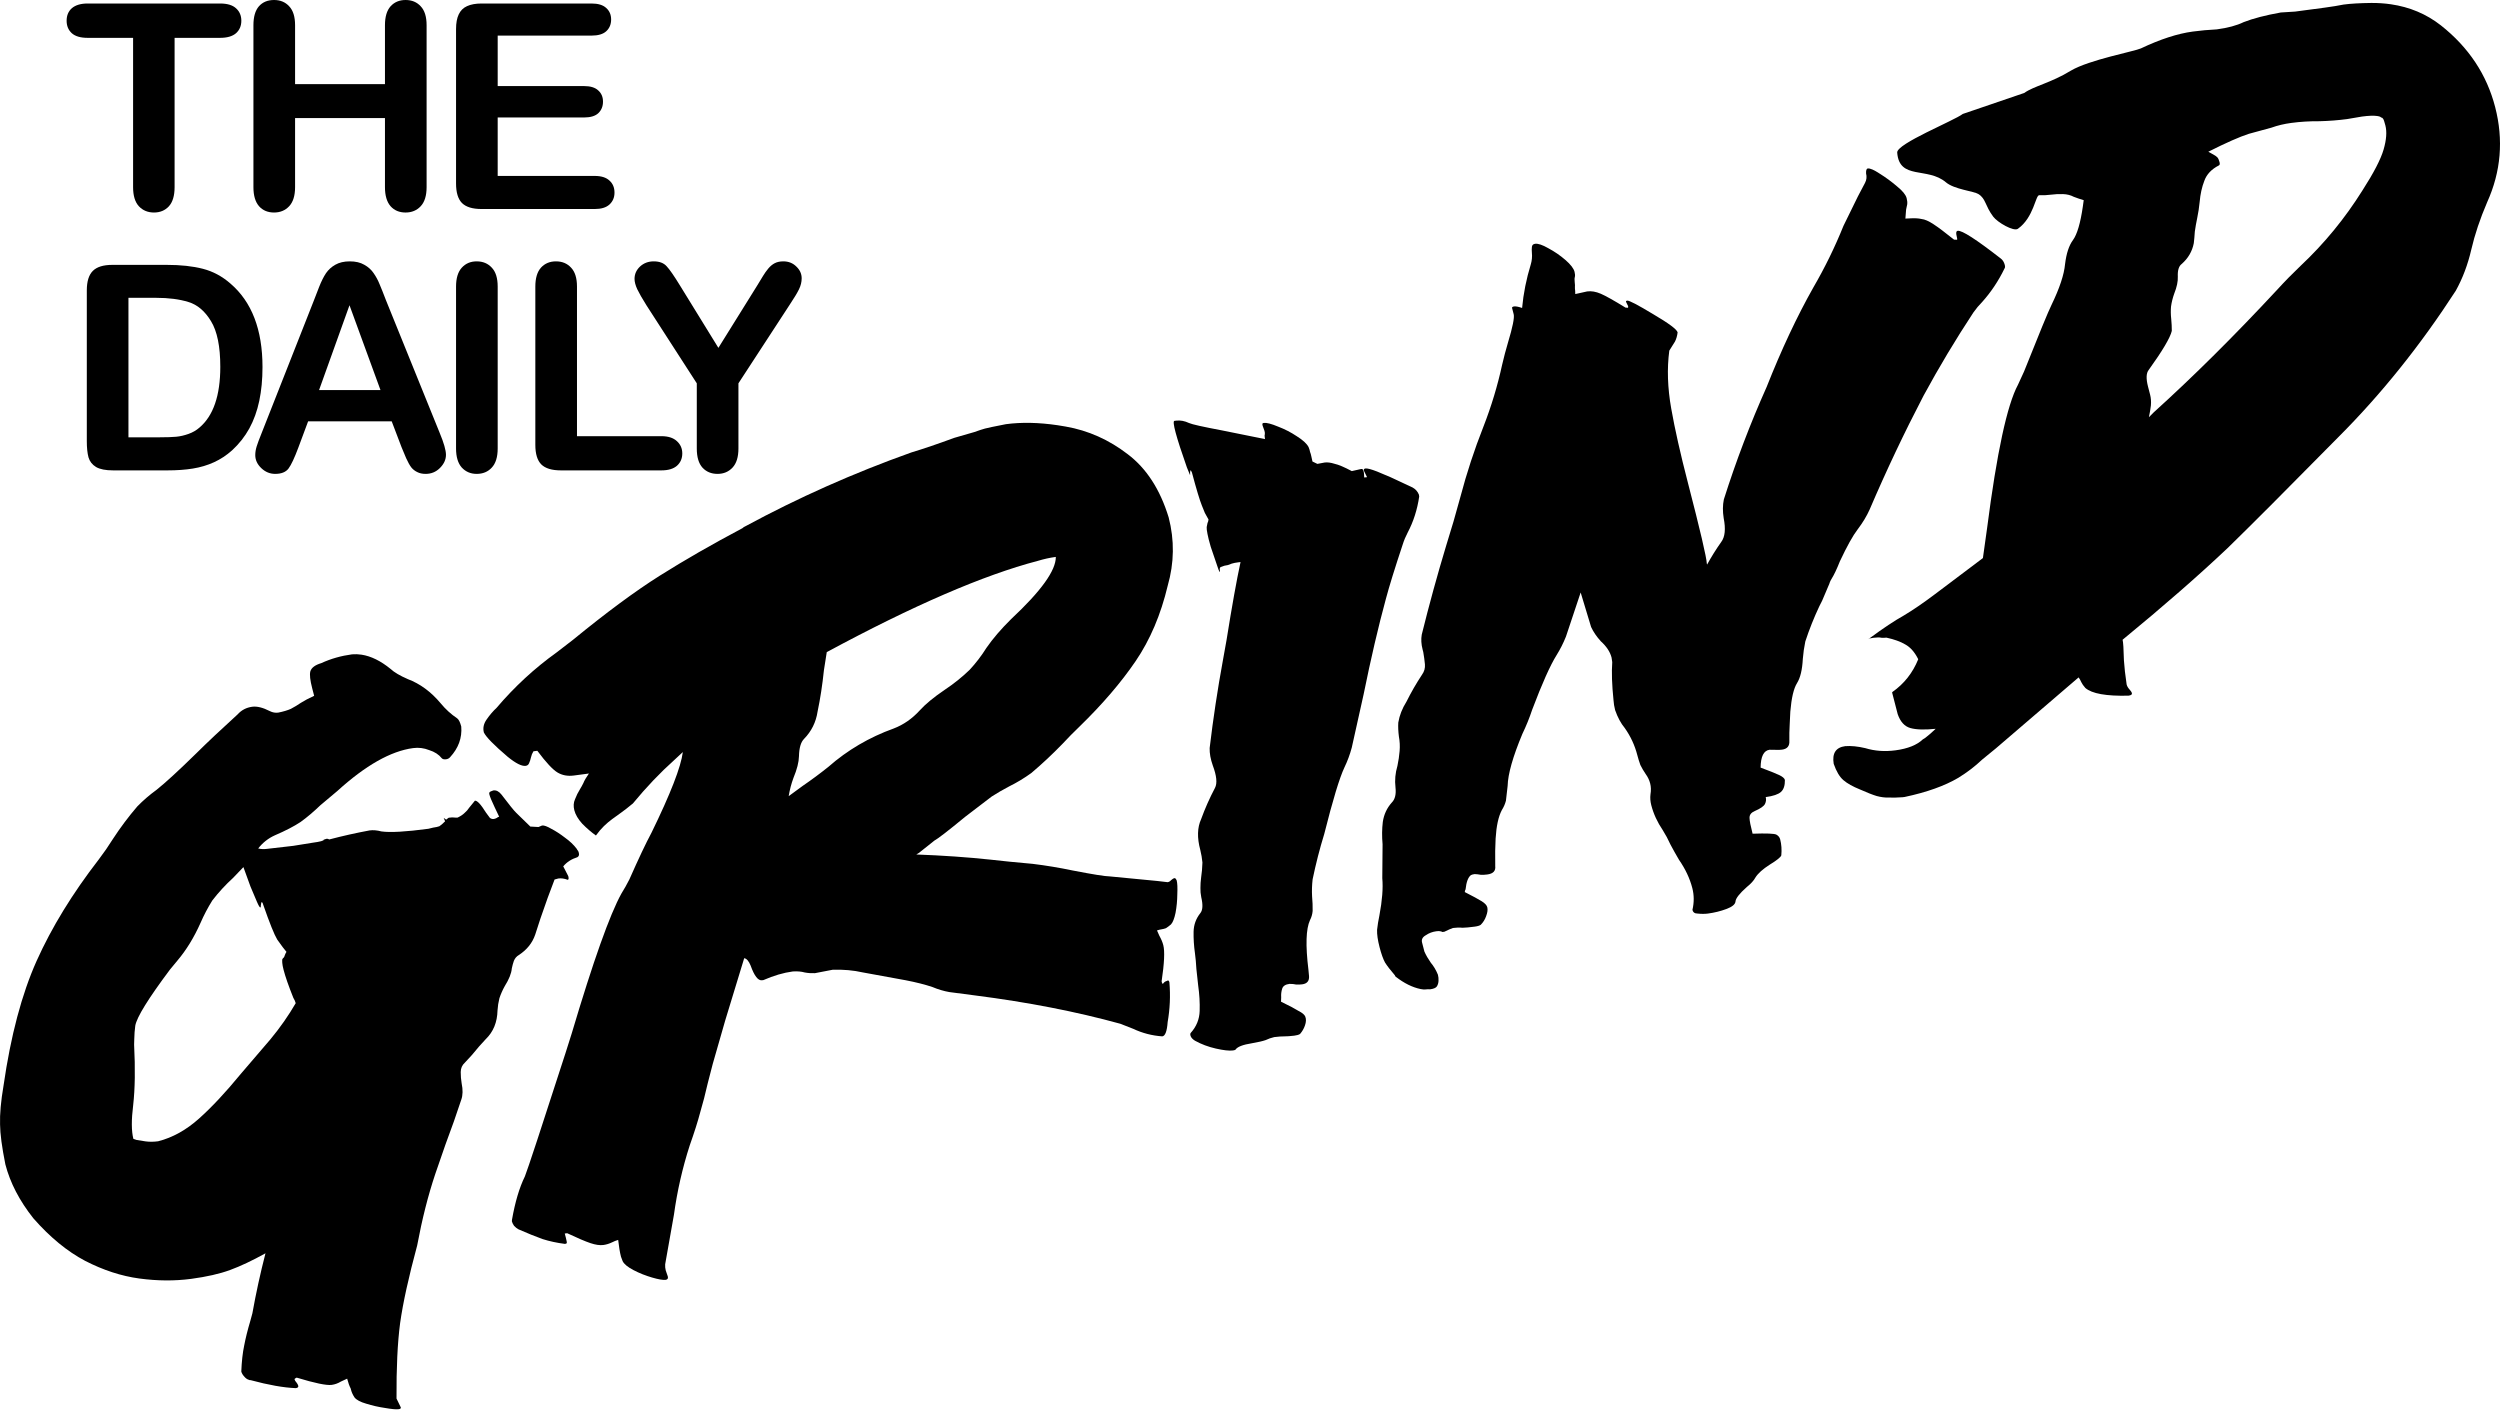
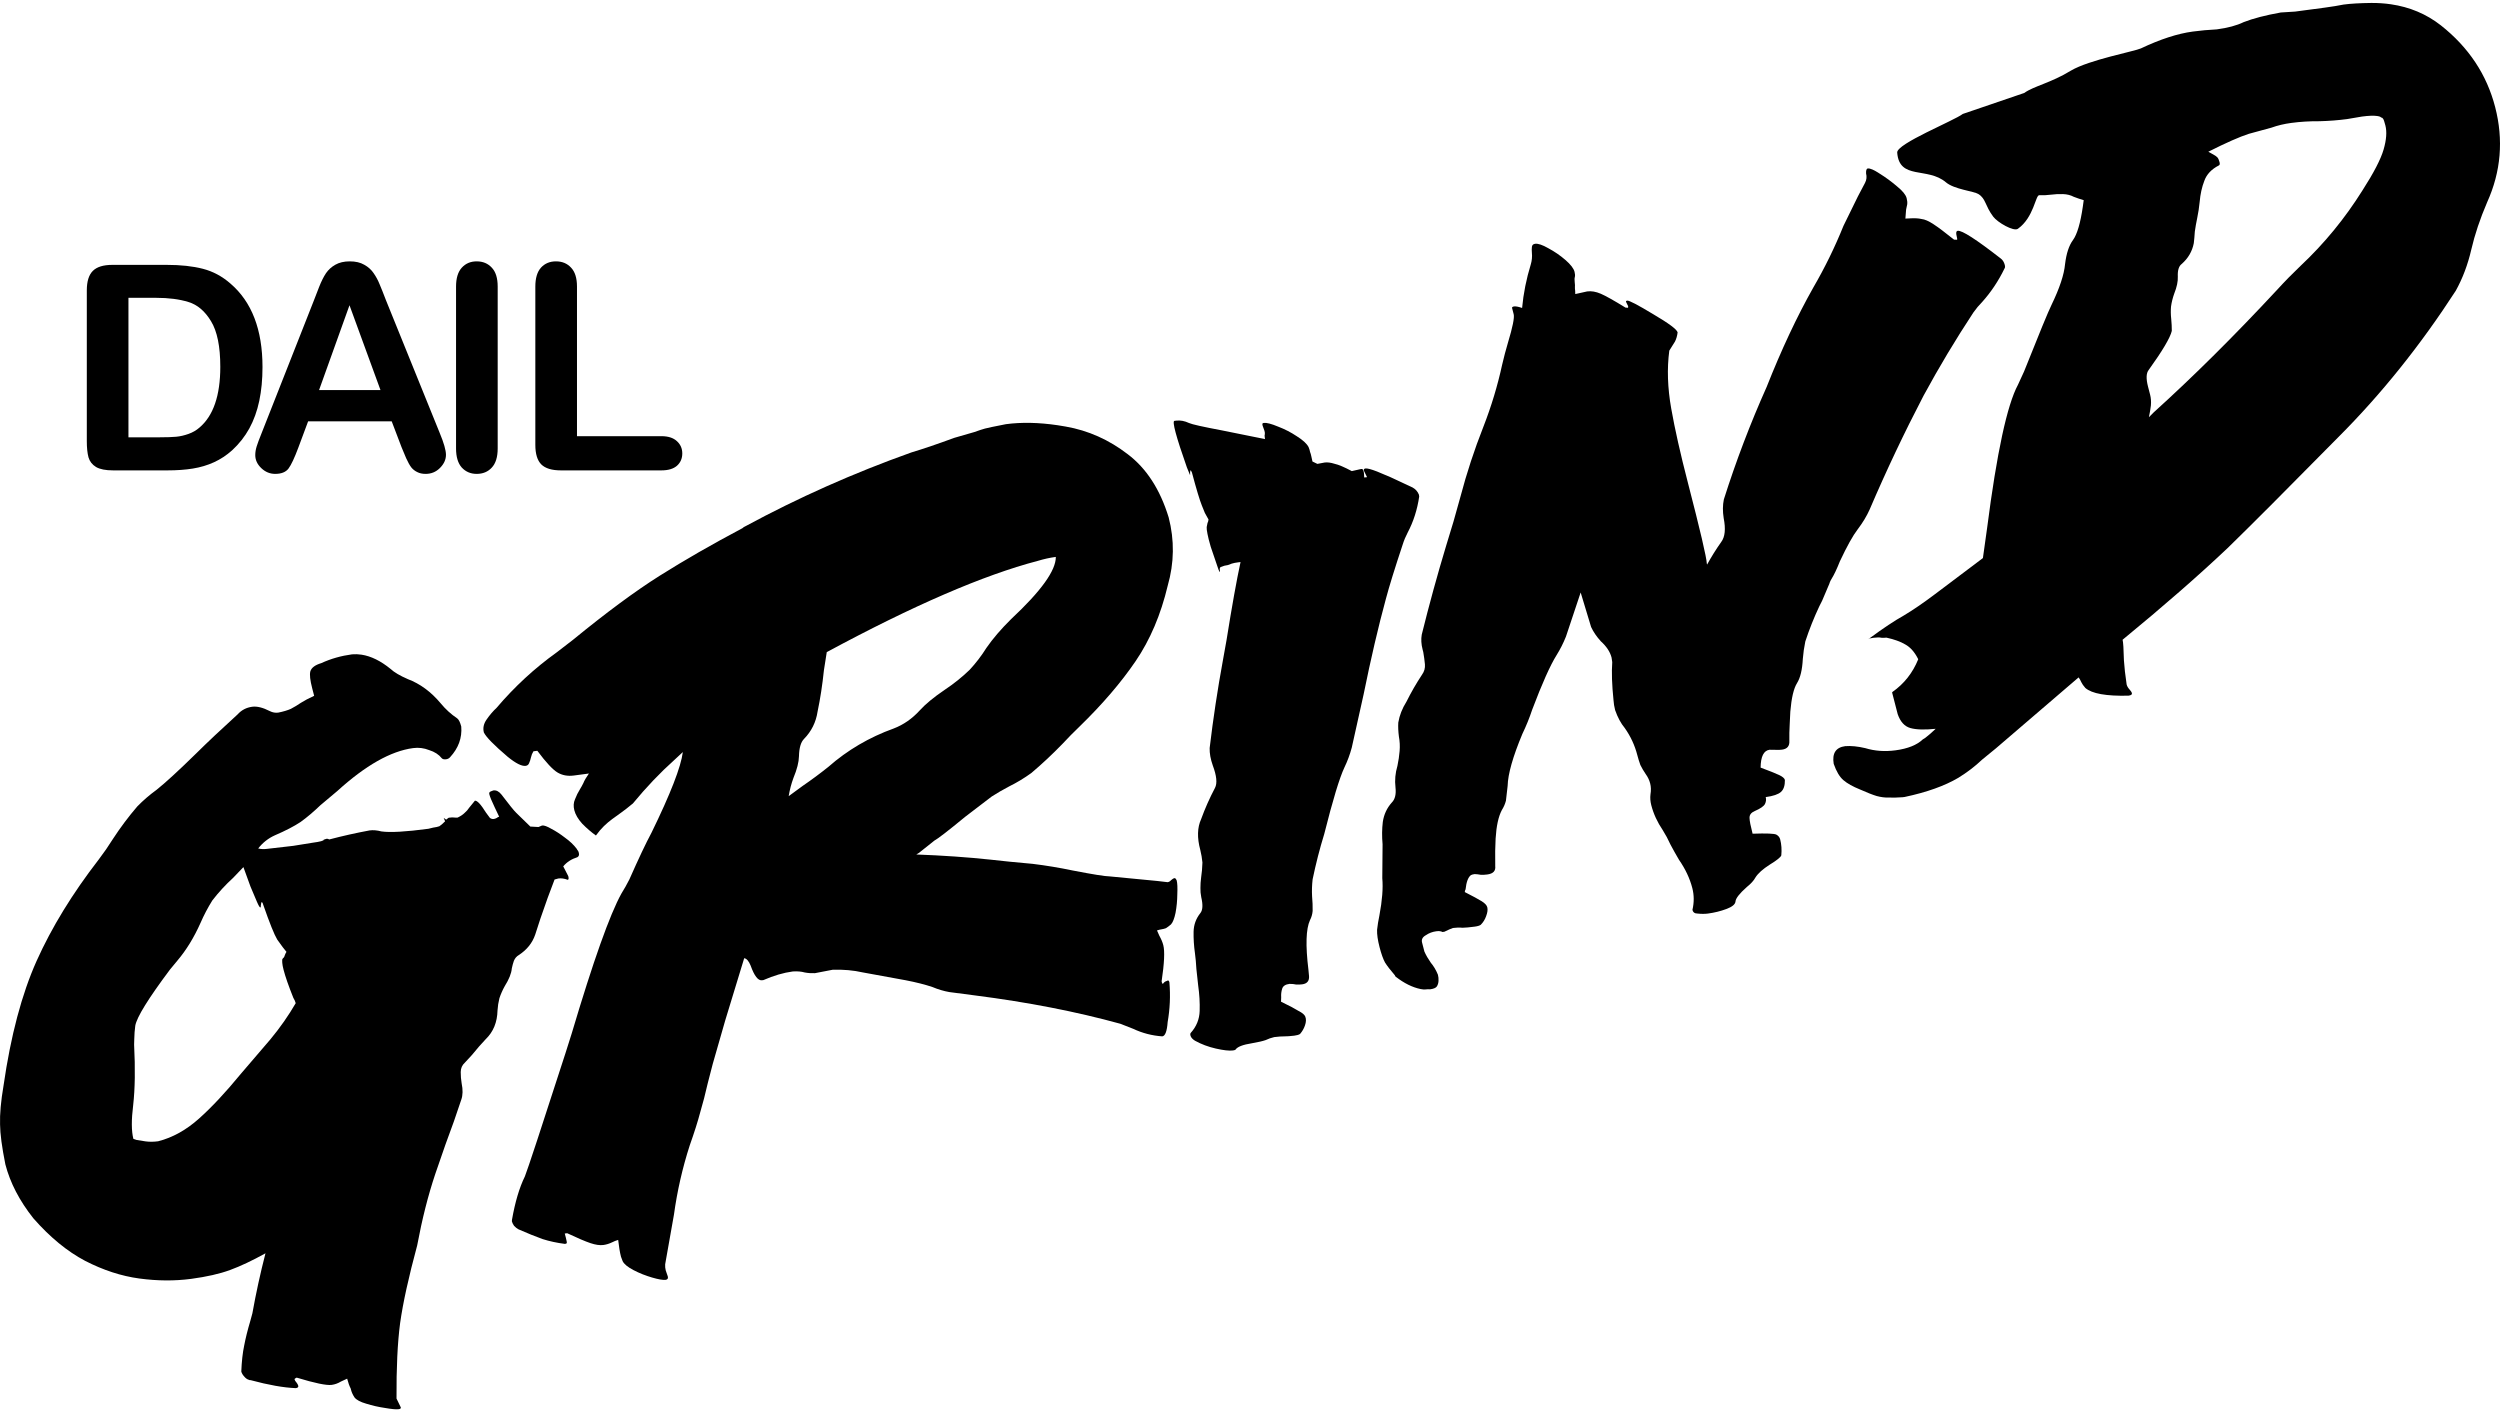
<svg xmlns="http://www.w3.org/2000/svg" fill="none" height="100%" overflow="visible" preserveAspectRatio="none" style="display: block;" viewBox="0 0 610 344" width="100%">
  <g id="Vector">
    <path d="M88.219 159.741C87.448 159.622 86.681 159.595 85.92 159.654C83.234 160.014 80.726 160.729 78.389 161.804C76.873 162.261 75.984 162.932 75.722 163.814C75.517 164.603 75.667 165.976 76.176 167.939L76.654 169.781C75.338 170.38 74.258 170.951 73.416 171.487C72.653 172.013 71.839 172.503 70.976 172.957C70.17 173.319 69.146 173.625 67.903 173.876C67.192 173.971 66.508 173.851 65.849 173.516C64.152 172.643 62.717 172.289 61.532 172.447C60.11 172.638 58.921 173.26 57.969 174.319C53.935 177.991 50.585 181.146 47.919 183.788C43.616 188.004 40.379 190.98 38.211 192.709C36.491 193.955 34.922 195.309 33.502 196.769C31.367 199.256 29.391 201.888 27.578 204.67C26.48 206.425 25.321 208.101 24.101 209.704C17.671 218.013 12.618 226.265 8.936 234.459C5.312 242.561 2.621 252.699 0.866 264.866C0.218 268.677 -0.068 271.843 0.014 274.371C0.033 276.654 0.465 279.899 1.308 284.102C2.471 288.6 4.749 292.988 8.145 297.272C12.2 301.89 16.407 305.347 20.759 307.641C25.19 309.924 29.608 311.364 34.011 311.958C38.414 312.552 42.627 312.577 46.655 312.041C50.446 311.533 53.611 310.811 56.148 309.878C58.685 308.946 61.561 307.588 64.776 305.803C63.513 310.711 62.449 315.595 61.581 320.451L61.078 322.296C60.423 324.5 59.921 326.513 59.576 328.336C59.209 330.078 58.974 332.182 58.877 334.649C58.982 335.059 59.209 335.448 59.551 335.825C59.915 336.281 60.316 336.571 60.753 336.684C60.853 336.755 60.982 336.779 61.14 336.755C65.533 337.943 69.214 338.595 72.184 338.705C72.658 338.634 72.857 338.449 72.772 338.121C72.71 337.874 72.555 337.598 72.313 337.293C72.091 337.069 71.947 336.83 71.883 336.586L71.853 336.465C71.932 336.456 71.997 336.394 72.055 336.307C72.134 336.298 72.243 336.236 72.38 336.137C76.815 337.488 79.665 338.081 80.928 337.912C81.718 337.805 82.467 337.534 83.172 337.103L84.706 336.394C84.959 337.377 85.249 338.183 85.576 338.816L85.669 339.184C85.817 339.756 86.097 340.352 86.503 340.975C86.988 341.587 87.936 342.093 89.348 342.496C90.86 342.968 92.377 343.315 93.904 343.535C95.532 343.825 96.664 343.927 97.296 343.841C97.69 343.782 97.856 343.639 97.792 343.393L96.75 341.249C96.704 333.808 96.995 327.675 97.627 322.852C98.316 317.936 99.704 311.616 101.791 303.889C102.989 297.466 104.465 291.642 106.218 286.414C108.028 281.094 109.537 276.828 110.75 273.619L112.559 268.295C112.936 267.228 112.968 265.916 112.644 264.352C112.49 263.442 112.413 262.519 112.417 261.587C112.421 260.656 112.754 259.896 113.417 259.299C114.642 258.035 115.78 256.74 116.826 255.415L118.543 253.53C120.374 251.761 121.324 249.435 121.395 246.548C121.456 245.525 121.614 244.532 121.855 243.569C122.175 242.595 122.61 241.605 123.167 240.6C124.208 238.937 124.779 237.508 124.878 236.31C125.024 235.614 125.192 234.998 125.381 234.465C125.627 233.839 126.033 233.358 126.601 233.028C128.558 231.75 129.889 230.096 130.587 228.056L131.881 224.073C133.088 220.526 134.233 217.369 135.315 214.601L136.235 214.35C136.945 214.255 137.705 214.361 138.522 214.674C138.759 214.642 138.805 214.345 138.657 213.773L137.43 211.392C138.303 210.344 139.458 209.598 140.895 209.152C141.248 208.935 141.359 208.584 141.232 208.093C141.148 207.766 141.057 207.563 140.956 207.492C140.835 207.339 140.763 207.221 140.742 207.139C139.993 206.139 139.018 205.217 137.817 204.362C136.694 203.497 135.611 202.793 134.573 202.255C133.514 201.635 132.747 201.356 132.273 201.42L131.39 201.792L129.403 201.68L125.963 198.332C125.42 197.812 124.213 196.322 122.351 193.864C121.745 193.099 121.088 192.768 120.377 192.864C119.845 193.02 119.524 193.187 119.408 193.371C119.35 193.463 119.351 193.636 119.414 193.881C119.562 194.454 119.996 195.492 120.714 197.004L121.793 199.276C121.635 199.297 121.417 199.406 121.143 199.612C120.928 199.726 120.7 199.802 120.463 199.833C120.147 199.876 119.843 199.789 119.543 199.575C119.3 199.269 118.984 198.843 118.598 198.303C117.337 196.271 116.429 195.295 115.876 195.37C115.313 196.037 114.852 196.605 114.484 197.078C114.195 197.539 113.811 197.97 113.343 198.372C112.954 198.763 112.401 199.134 111.675 199.485C111.438 199.517 111.148 199.512 110.811 199.474C110.552 199.424 110.149 199.439 109.596 199.513C109.438 199.534 109.329 199.585 109.271 199.678L108.861 199.991L108.26 199.561L108.603 200.404C108.019 200.99 107.551 201.391 107.199 201.607C106.825 201.742 106.322 201.854 105.69 201.939L104.537 202.22C99.009 202.961 95.18 203.174 93.058 202.867C92.004 202.585 91.044 202.506 90.176 202.622C86.901 203.23 83.618 203.965 80.328 204.829C80.127 204.687 79.908 204.63 79.671 204.662L78.991 204.883C79.055 205.129 78.139 205.377 76.243 205.631L71.54 206.388L65.107 207.127C64.397 207.222 63.693 207.19 62.998 207.028C64.102 205.611 65.459 204.539 67.07 203.815C69.643 202.708 71.738 201.627 73.343 200.565C74.927 199.422 76.533 198.058 78.169 196.485L82.296 193.015C89.176 186.761 95.341 183.266 100.791 182.536C102.133 182.355 103.44 182.518 104.715 183.024C106.048 183.438 107.078 184.107 107.806 185.025C108.027 185.25 108.381 185.327 108.855 185.264C109.25 185.211 109.571 185.044 109.823 184.756C111.864 182.536 112.771 180.042 112.546 177.279C112.271 176.216 111.935 175.547 111.534 175.262C110.053 174.276 108.716 173.053 107.524 171.605C105.161 168.79 102.484 166.822 99.497 165.7C97.563 164.859 96.167 164.034 95.302 163.22C92.895 161.258 90.533 160.097 88.219 159.741ZM59.392 211.574C59.973 213.189 60.549 214.765 61.109 216.298C61.727 217.738 62.252 218.98 62.685 220.022C63.097 220.982 63.379 221.451 63.537 221.429C63.617 221.419 63.654 221.242 63.648 220.905C63.7 220.474 63.755 220.216 63.813 220.124C63.971 220.102 64.1 220.294 64.206 220.703C65.785 225.23 66.933 228.082 67.646 229.256L68.983 231.108L69.896 232.254C69.723 232.532 69.586 232.804 69.492 233.071C69.455 233.244 69.38 233.426 69.265 233.611C69.128 233.713 69 233.853 68.884 234.038C68.848 234.212 68.845 234.512 68.873 234.931C68.9 235.351 69.007 235.925 69.198 236.661C69.621 238.297 70.408 240.56 71.565 243.451C71.85 243.921 72.047 244.366 72.153 244.775C70.403 247.802 68.344 250.742 65.978 253.598C63.591 256.372 61.175 259.191 58.73 262.057C55.065 266.526 51.67 270.156 48.55 272.944C45.431 275.732 42.113 277.575 38.586 278.471C37.48 278.619 36.458 278.626 35.526 278.497C34.672 278.358 33.95 278.247 33.355 278.158L32.545 277.884C32.058 276.003 32.043 273.253 32.497 269.638C32.945 265.685 33.02 260.765 32.724 254.881L32.76 253.605C32.781 252.417 32.865 251.312 33.006 250.278C33.367 248.198 36.19 243.63 41.474 236.575L43.246 234.433C45.439 231.854 47.335 228.765 48.937 225.165C49.756 223.278 50.715 221.456 51.813 219.701C53.343 217.719 55.033 215.881 56.885 214.194L59.392 211.574Z" fill="black" />
    <path d="M258.054 103.754C253.446 103.077 249.241 102.992 245.44 103.501C242.64 104.046 240.937 104.404 240.326 104.57C239.716 104.737 238.847 105.02 237.726 105.424L232.826 106.84C228.874 108.301 225.379 109.49 222.347 110.404C208.282 115.421 194.796 121.421 181.892 128.398C181.598 128.522 181.351 128.68 181.157 128.876C173.684 132.839 166.966 136.7 160.994 140.462C155.022 144.225 147.954 149.449 139.795 156.128L135.809 159.199C130.432 163.051 125.551 167.556 121.165 172.714C120.308 173.506 119.491 174.461 118.718 175.58C118.003 176.607 117.787 177.654 118.062 178.717C118.596 179.831 120.535 181.814 123.888 184.665C125.854 186.263 127.312 186.995 128.26 186.868C128.655 186.815 128.93 186.614 129.082 186.255C129.292 185.804 129.45 185.315 129.56 184.792C129.671 184.27 129.872 183.777 130.161 183.316L131.106 183.191C133.231 186.037 134.877 187.8 136.036 188.491C137.195 189.182 138.521 189.428 140.022 189.227L143.695 188.737C143.038 189.672 142.586 190.45 142.34 191.076C142.072 191.619 141.795 192.121 141.506 192.582C141.043 193.321 140.639 194.14 140.298 195.033C139.935 195.843 139.884 196.733 140.138 197.715C140.413 198.778 141.06 199.879 142.088 201.01C143.195 202.131 144.304 203.08 145.406 203.864C148.109 200.113 150.366 199.473 154.212 196.214L154.414 196.057C157.711 192.061 161.087 188.518 164.538 185.432L166.611 183.503C166.157 187.118 163.607 193.685 158.958 203.194C157.634 205.656 155.836 209.447 153.568 214.575C152.974 215.754 152.33 216.898 151.636 218.007C148.793 223.127 144.751 234.503 139.507 252.132L137.955 257.037C132.105 275.169 128.81 285.171 128.07 287.048C126.73 289.766 125.683 293.292 124.924 297.625L124.899 298.009C124.984 298.335 125.157 298.695 125.42 299.084C125.763 299.462 126.127 299.75 126.506 299.953C128.719 300.927 130.681 301.718 132.393 302.335C134.084 302.874 135.901 303.263 137.844 303.512C138.081 303.484 138.228 303.417 138.286 303.326C138.344 303.234 138.27 302.777 138.059 301.959L137.802 300.981L138.396 300.905C140.91 302.091 142.79 302.891 144.044 303.316C145.298 303.74 146.358 303.895 147.227 303.779C147.938 303.683 148.659 303.462 149.385 303.111C149.817 302.884 150.301 302.695 150.833 302.539C151.019 304.207 151.244 305.571 151.519 306.634L151.924 307.718C152.273 308.432 153.156 309.164 154.573 309.906C155.991 310.647 157.496 311.248 159.087 311.711C160.677 312.175 161.791 312.366 162.422 312.281C162.897 312.209 163.071 311.94 162.944 311.45L162.441 309.991C162.314 309.501 162.269 309 162.3 308.488L164.44 296.397C165.234 290.621 166.517 284.991 168.285 279.507C169.418 276.308 170.272 273.613 170.848 271.42C171.504 269.217 172.117 266.846 172.688 264.316L173.914 259.581L176.944 249.019L181.586 233.799C182.181 233.889 182.707 234.498 183.162 235.622C184.055 238.125 184.973 239.312 185.921 239.185L186.277 239.14C188.772 238.044 191.161 237.342 193.451 237.035C194.578 236.968 195.538 237.048 196.334 237.279C197.108 237.429 197.946 237.49 198.835 237.455L203.153 236.623C205.743 236.529 208.21 236.744 210.554 237.276L220.973 239.179C223.554 239.679 225.743 240.235 227.534 240.842C228.909 241.419 230.279 241.827 231.649 242.066L237.867 242.88C250.797 244.531 262.631 246.839 273.366 249.8L276.5 251.029C278.734 252.083 281.105 252.701 283.601 252.874C284.312 252.779 284.747 251.617 284.907 249.395C285.467 246.189 285.609 242.956 285.336 239.692C285.252 239.365 285.132 239.212 284.975 239.233C284.895 239.244 284.749 239.306 284.533 239.419C284.375 239.441 284.194 239.551 283.999 239.747C283.884 239.931 283.791 240.028 283.711 240.039L283.558 239.932L283.435 239.444C284.094 235.04 284.227 232.1 283.846 230.628C283.656 229.892 283.338 229.128 282.889 228.342L282.307 227.026C282.76 226.881 283.144 226.787 283.46 226.745C283.776 226.702 284.116 226.612 284.49 226.478C284.842 226.261 285.254 225.952 285.723 225.552C286.17 225.068 286.539 224.132 286.832 222.739C287.104 221.264 287.247 219.76 287.262 218.235C287.334 216.618 287.284 215.486 287.115 214.831C286.93 214.433 286.757 214.244 286.599 214.266C286.363 214.298 286.078 214.461 285.747 214.759C285.495 215.046 285.211 215.21 284.895 215.252L282.368 214.957L270.803 213.844C269.655 213.829 266.631 213.348 261.727 212.397C258.53 211.726 255.281 211.186 251.989 210.782C247.808 210.412 244.371 210.067 241.675 209.751C236.045 209.152 230.014 208.732 223.579 208.494C224.01 208.267 224.388 208.007 224.719 207.709L227.976 205.116C228.839 204.662 231.353 202.716 235.53 199.279L241.982 194.349C243.313 193.493 244.733 192.673 246.243 191.878C248.127 190.949 249.932 189.857 251.652 188.611C254.267 186.399 256.799 184.027 259.25 181.498C260.591 180.049 261.978 178.64 263.42 177.262C268.969 171.864 273.523 166.557 277.076 161.341C280.63 156.126 283.243 149.976 284.925 142.896C286.514 137.352 286.591 131.8 285.152 126.239C283.059 119.411 279.726 114.269 275.157 110.819C270.566 107.288 265.531 105.042 260.053 104.084C259.378 103.964 258.713 103.851 258.054 103.754ZM257.619 135.888C257.655 139.184 254.022 144.237 246.716 151.056C244.244 153.503 242.234 155.846 240.688 158.084C239.474 160.024 238.103 161.816 236.567 163.461C234.737 165.23 232.703 166.857 230.472 168.341C227.83 170.133 225.812 171.8 224.413 173.342C222.567 175.366 220.452 176.836 218.072 177.747C212.093 179.903 206.777 183.025 202.116 187.119C200.086 188.746 197.989 190.299 195.837 191.772L192.44 194.261C192.691 192.704 193.081 191.214 193.611 189.789C194.467 187.727 194.913 185.973 194.948 184.53C194.993 182.493 195.402 181.08 196.18 180.299C197.99 178.448 199.094 176.233 199.486 173.642C200.145 170.507 200.662 167.136 201.037 163.532L201.73 159.118C222.812 147.745 239.976 140.324 253.216 136.856C254.732 136.399 256.16 136.083 257.502 135.903L257.619 135.888Z" fill="black" />
    <path d="M300.826 256.315C299.91 256.426 298.527 256.271 296.675 255.851C294.824 255.431 293.124 254.793 291.575 253.935C291.038 253.598 290.692 253.238 290.537 252.855C290.382 252.472 290.387 252.19 290.554 252.009C291.934 250.476 292.655 248.702 292.718 246.686C292.781 244.67 292.661 242.596 292.356 240.463C292.179 239.038 292.032 237.69 291.917 236.418C291.846 235.061 291.731 233.789 291.57 232.604C291.314 230.787 291.203 229.032 291.237 227.341C291.272 225.65 291.82 224.137 292.88 222.804C293.471 222.09 293.547 220.796 293.106 218.921C292.948 218.136 292.882 217.381 292.908 216.655C292.903 215.852 292.958 215.002 293.075 214.104C293.25 212.958 293.357 211.74 293.394 210.45C293.296 209.418 293.121 208.394 292.869 207.38C292.07 204.423 292.138 201.924 293.071 199.883C294.016 197.279 295.145 194.733 296.458 192.244C297.046 191.129 296.866 189.303 295.917 186.766C295.372 185.225 295.118 183.809 295.156 182.519C296.009 175.346 297.085 168.226 298.382 161.16L299.266 156.233C300.6 147.877 301.742 141.513 302.691 137.141L302.118 137.209C301.508 137.283 300.989 137.386 300.562 137.517C300.211 137.64 299.899 137.758 299.625 137.872C299.014 137.945 298.473 138.091 298.001 138.308C297.772 138.335 297.643 138.511 297.614 138.837C297.663 139.152 297.68 139.391 297.666 139.554C297.589 139.563 297.473 139.376 297.318 138.993C296.539 136.677 295.908 134.824 295.425 133.436C295.019 132.039 294.752 130.987 294.625 130.279C294.467 129.495 294.402 128.94 294.431 128.615C294.504 128.205 294.571 127.875 294.63 127.627C294.766 127.37 294.848 127.078 294.877 126.754C294.552 126.15 294.258 125.623 293.995 125.173C293.778 124.637 293.529 124.024 293.25 123.334C292.722 122.032 291.917 119.357 290.836 115.31C290.681 114.927 290.565 114.74 290.489 114.749C290.443 114.835 290.407 115.04 290.378 115.365C290.427 115.68 290.412 115.843 290.336 115.852L289.59 114.014C286.958 106.537 285.948 102.762 286.558 102.689L287.016 102.634C288.009 102.515 289.049 102.711 290.137 103.222C290.826 103.541 293.511 104.141 298.192 105.023L308.656 107.137C308.607 106.821 308.575 106.544 308.558 106.305C308.618 106.056 308.639 105.813 308.622 105.574C308.606 105.335 308.504 104.986 308.317 104.526C308.1 103.99 307.998 103.641 308.012 103.478C308.027 103.316 308.148 103.221 308.377 103.193C309.064 103.111 310.227 103.412 311.866 104.098C313.474 104.708 314.992 105.489 316.419 106.442C317.922 107.386 318.883 108.274 319.301 109.107C319.488 109.567 319.605 109.955 319.653 110.27C319.777 110.577 319.878 110.926 319.957 111.318C320.006 111.634 320.1 112.064 320.242 112.61L321.437 113.189L323.222 112.853C323.909 112.77 324.712 112.874 325.63 113.165C326.594 113.37 327.996 113.965 329.836 114.948L332.147 114.429C332.376 114.402 332.537 114.503 332.63 114.732C332.785 115.115 332.866 115.708 332.871 116.511L333.558 116.428L332.838 114.948C332.682 114.565 332.795 114.35 333.177 114.304C333.635 114.249 334.576 114.497 336.001 115.049L339.333 116.455L344.666 118.945C345.386 119.341 345.902 119.921 346.213 120.687L346.285 121.161C345.817 124.351 344.882 127.275 343.479 129.935C342.981 130.879 342.575 131.852 342.261 132.854C340.314 138.713 338.946 143.136 338.156 146.123C336.321 152.852 334.509 160.623 332.72 169.435L329.827 182.438C329.38 184.099 328.787 185.697 328.049 187.232C326.844 189.788 325.199 195.208 323.116 203.494C322.009 207.082 321.063 210.771 320.279 214.561C320.12 215.946 320.076 217.317 320.146 218.675C320.261 219.947 320.308 221.146 320.285 222.274C320.213 223.086 319.997 223.835 319.635 224.521C318.656 226.648 318.53 230.68 319.257 236.618L319.404 238.167C319.489 239.362 318.92 240.033 317.699 240.181C317.241 240.236 316.768 240.253 316.279 240.231C315.835 240.124 315.292 240.069 314.651 240.066C313.659 240.186 313.058 240.58 312.848 241.248C312.639 241.916 312.56 242.608 312.61 243.325L312.571 244.414C314.563 245.379 315.989 246.131 316.848 246.671C317.752 247.124 318.298 247.58 318.484 248.04C318.733 248.653 318.707 249.379 318.407 250.219C318.152 250.972 317.752 251.663 317.207 252.292C316.887 252.491 316.422 252.627 315.812 252.701C314.819 252.821 314.002 252.879 313.361 252.876C312.796 252.864 311.979 252.923 310.91 253.052C310.178 253.22 309.477 253.465 308.807 253.787C308.106 254.032 307.008 254.285 305.512 254.545C303.253 254.898 301.905 255.422 301.466 256.117C301.345 256.212 301.131 256.278 300.826 256.315Z" fill="black" />
    <path d="M348.955 241.39C348.46 241.372 348.055 241.384 347.739 241.427C347.502 241.459 347.125 241.425 346.609 241.325C344.623 240.914 342.608 239.915 340.563 238.328C340.463 238.256 340.391 238.139 340.349 237.975C339.3 236.762 338.501 235.727 337.952 234.87C337.482 234.002 337.036 232.75 336.612 231.114C336.168 229.396 335.966 227.985 336.007 226.879C336.127 225.763 336.315 224.596 336.572 223.376C337.262 219.729 337.498 216.694 337.279 214.269L337.348 206.009C337.177 204.085 337.196 202.263 337.405 200.543C337.672 198.73 338.407 197.15 339.611 195.804C340.39 195.023 340.686 193.798 340.499 192.131C340.292 190.382 340.451 188.626 340.975 186.863C341.232 185.644 341.409 184.435 341.508 183.237C341.606 182.039 341.547 180.862 341.33 179.707C341.17 178.459 341.122 177.323 341.183 176.299C341.471 174.568 342.135 172.871 343.176 171.208C344.305 168.941 345.574 166.74 346.983 164.605C347.525 163.855 347.758 163.02 347.683 162.099C347.587 161.097 347.452 160.099 347.277 159.107L347.118 158.493C346.779 157.185 346.709 155.967 346.908 154.84C348.706 147.575 350.682 140.371 352.838 133.227C354.097 129.25 355.267 125.243 356.347 121.206C357.872 115.416 359.745 109.707 361.966 104.077C363.882 99.166 365.401 94.139 366.521 88.996C366.946 87.162 367.42 85.363 367.945 83.6C369.088 79.808 369.554 77.503 369.342 76.685C369.11 75.786 368.972 75.254 368.93 75.091C368.966 74.916 369.142 74.808 369.459 74.766C369.853 74.713 370.499 74.838 371.394 75.141C371.711 71.629 372.423 68.064 373.53 64.446C373.792 63.565 373.875 62.623 373.779 61.62C373.731 61.118 373.733 60.653 373.786 60.223C373.838 59.792 374.101 59.546 374.575 59.482C375.285 59.387 376.36 59.751 377.799 60.573C379.316 61.385 380.708 62.341 381.973 63.441C383.238 64.54 383.976 65.499 384.188 66.317C384.315 66.808 384.342 67.227 384.268 67.576C384.174 67.842 384.161 68.267 384.23 68.85C384.299 69.433 384.316 69.812 384.279 69.986C384.301 70.068 384.303 70.237 384.288 70.493C384.33 70.656 384.357 71.076 384.368 71.751L387.266 71.109C388.293 70.971 389.404 71.16 390.6 71.677C391.796 72.194 393.804 73.321 396.623 75.058L397.247 75.101L397.271 74.717L396.748 73.645C396.707 73.481 396.804 73.384 397.04 73.352C397.514 73.288 399.64 74.4 403.419 76.685C407.176 78.89 409.15 80.36 409.34 81.096C409.236 81.956 409.021 82.704 408.695 83.34C408.348 83.895 407.886 84.634 407.308 85.557C406.728 89.951 406.887 94.669 407.783 99.711C408.658 104.671 410.005 110.668 411.825 117.702C414.851 129.397 416.397 136.002 416.462 137.517L416.526 137.763C417.582 135.844 418.738 133.996 419.995 132.22C420.904 130.998 421.099 129.068 420.58 126.429C420.315 124.772 420.329 123.247 420.622 121.854C423.591 112.486 427.069 103.345 431.055 94.433C434.662 85.318 438.454 77.235 442.432 70.186C445.259 65.322 447.718 60.295 449.807 55.107L453.337 47.906L455.063 44.628C455.447 43.9 455.533 43.126 455.321 42.309C455.289 41.551 455.43 41.151 455.746 41.109C456.299 41.035 457.266 41.455 458.647 42.37C460.106 43.275 461.519 44.313 462.884 45.483C464.228 46.573 465.006 47.526 465.218 48.344C465.366 48.917 465.414 49.418 465.362 49.848C465.288 50.196 465.197 50.632 465.087 51.154C465.056 51.666 464.999 52.393 464.916 53.335L466.369 53.267C467.338 53.222 468.17 53.28 468.865 53.441C469.618 53.509 470.585 53.929 471.766 54.702C472.946 55.475 474.62 56.731 476.786 58.472L477.528 58.499C477.586 58.407 477.552 58.115 477.425 57.625C477.214 56.807 477.305 56.371 477.7 56.318C478.727 56.181 482.208 58.422 488.143 63.042C488.643 63.398 488.989 63.944 489.179 64.68C489.264 65.007 489.249 65.263 489.133 65.448C487.641 68.526 485.817 71.267 483.661 73.671C482.883 74.453 482.165 75.311 481.508 76.245C477.166 82.835 473.114 89.599 469.352 96.534C464.655 105.542 460.269 114.804 456.194 124.321C455.469 125.941 454.497 127.553 453.277 129.155C452.115 130.665 450.665 133.271 448.926 136.973C448.186 138.85 447.498 140.296 446.862 141.312C446.689 141.589 446.555 141.861 446.46 142.128C446.424 142.302 446.3 142.615 446.09 143.066C445.88 143.518 445.576 144.236 445.176 145.22C444.835 146.112 444.415 147.014 443.916 147.928C442.598 150.728 441.458 153.589 440.498 156.51C440.205 157.903 440.001 159.327 439.887 160.781C439.753 163.422 439.282 165.389 438.472 166.683C437.663 167.976 437.118 170.292 436.838 173.629L436.683 176.824C436.606 178.103 436.579 179.419 436.602 180.77C436.682 182.028 436.091 182.742 434.827 182.912C434.432 182.965 433.987 182.982 433.492 182.964C433.076 182.935 432.502 182.927 431.77 182.94C430.348 183.131 429.621 184.582 429.587 187.295C431.758 188.104 433.262 188.706 434.1 189.102C434.938 189.497 435.409 189.899 435.515 190.308C435.538 191.659 435.218 192.633 434.555 193.229C433.892 193.826 432.653 194.246 430.836 194.49C430.984 195.063 430.924 195.621 430.656 196.164C430.388 196.707 429.557 197.284 428.162 197.895C427.278 198.267 426.852 198.832 426.885 199.589C426.896 200.265 427.145 201.543 427.632 203.424C431.033 203.306 432.974 203.384 433.454 203.659C433.933 203.933 434.237 204.315 434.364 204.806C434.681 206.033 434.772 207.332 434.637 208.705C434.506 209.145 433.559 209.907 431.796 210.989C430.112 212.061 428.952 213.106 428.316 214.122C427.933 214.85 427.233 215.621 426.218 216.434C424.424 218.029 423.504 219.21 423.458 219.978C423.39 220.664 422.649 221.271 421.232 221.799C419.816 222.327 418.319 222.697 416.739 222.909C415.949 223.015 415.049 223.009 414.038 222.891C413.464 222.884 413.103 222.594 412.954 222.021C413.379 220.187 413.369 218.411 412.925 216.693C412.311 214.322 411.223 212.013 409.662 209.769C408.928 208.513 408.245 207.293 407.612 206.108C407.036 204.831 406.403 203.647 405.712 202.555C404.393 200.616 403.458 198.583 402.908 196.457C402.675 195.557 402.611 194.677 402.716 193.817C402.878 192.865 402.853 191.979 402.641 191.161C402.429 190.343 402.07 189.588 401.564 188.894C401.036 188.118 400.598 187.373 400.25 186.658C399.959 185.851 399.708 185.038 399.497 184.22C398.883 181.849 397.867 179.658 396.448 177.648C395.498 176.506 394.712 175.045 394.089 173.267C393.877 172.449 393.744 171.621 393.691 170.782C393.312 167.109 393.211 164.034 393.387 161.556L393.22 160.436C392.86 159.046 391.987 157.724 390.601 156.472C389.573 155.34 388.781 154.177 388.227 152.982L385.681 144.564L382.092 155.328C381.447 156.937 380.69 158.435 379.823 159.821C378.262 162.315 376.269 166.771 373.844 173.189C373.203 175.137 372.405 177.106 371.449 179.095C369.128 184.653 367.933 188.876 367.863 191.762L367.448 195.372C367.244 196.161 366.91 196.925 366.448 197.664C365.623 199.213 365.118 201.524 364.932 204.595C364.823 206.387 364.792 208.634 364.837 211.336C364.975 212.502 364.334 213.18 362.912 213.371C362.359 213.445 361.835 213.473 361.34 213.455C360.824 213.355 360.318 213.296 359.823 213.278C359.429 213.331 359.123 213.414 358.907 213.528C358.223 214.043 357.788 215.201 357.6 217.003C357.485 217.188 357.419 217.409 357.404 217.665C359.38 218.669 360.757 219.415 361.537 219.903C362.317 220.39 362.771 220.88 362.898 221.371C363.046 221.943 362.949 222.675 362.608 223.568C362.325 224.367 361.891 225.06 361.307 225.646C361.034 225.852 360.542 226.003 359.831 226.098C358.567 226.268 357.569 226.359 356.838 226.373C356.163 226.294 355.392 226.312 354.523 226.429C354.07 226.574 353.373 226.879 352.431 227.344C352.273 227.365 352.115 227.386 351.957 227.408C351.857 227.337 351.678 227.276 351.42 227.226C351.241 227.166 350.914 227.168 350.441 227.231C349.493 227.358 348.637 227.685 347.875 228.21C347.09 228.654 346.794 229.244 346.984 229.98L347.556 232.188C347.946 233.067 348.466 233.97 349.115 234.899C349.821 235.735 350.402 236.715 350.856 237.839C350.983 238.329 351.031 238.831 351 239.343C350.969 239.854 350.838 240.295 350.607 240.665C350.375 241.034 349.824 241.274 348.955 241.39Z" fill="black" />
    <path d="M583.368 1.041C581.834 0.818 580.243 0.711 578.591 0.721C575.821 0.754 573.565 0.882 571.827 1.115C570.585 1.367 569.057 1.619 567.24 1.863L562.739 2.462C561.871 2.578 560.958 2.699 560.011 2.826C559.121 2.862 557.958 2.937 556.515 3.045C552.767 3.717 549.74 4.504 547.44 5.405C545.771 6.221 543.594 6.807 540.909 7.167C538.892 7.268 536.936 7.446 535.04 7.7C531.328 8.198 527.109 9.569 522.377 11.812C520.846 12.525 509.798 14.587 505.331 17.217C500.395 20.248 496.198 21.021 493.93 22.679L478.922 27.801C476.812 29.438 462.753 35.063 462.916 37.224C463.428 44 470.294 40.656 474.805 44.484C476.848 46.219 481.578 46.622 482.74 47.354C484.576 48.511 484.302 50.123 486.341 52.858C487.406 54.285 491.336 56.549 492.358 55.828C496.25 53.084 496.661 47.584 497.572 47.631C498.562 47.667 499.531 47.626 500.479 47.498C501.427 47.371 502.396 47.324 503.386 47.36C504.376 47.397 505.245 47.617 506.004 48.023C506.821 48.337 507.631 48.612 508.426 48.844L508.212 50.391C507.627 54.446 506.821 57.182 505.796 58.589C504.828 59.903 504.189 61.851 503.876 64.432C503.642 67.002 502.541 70.321 500.571 74.393C499.767 76.024 497.533 81.442 493.868 90.65L492.378 93.896C489.73 98.821 487.224 110.455 484.86 128.797L483.83 136.169L472.136 144.978C469.263 147.14 466.726 148.873 464.532 150.183C462.316 151.411 459.53 153.264 456.168 155.746L455.836 155.953C455.884 155.928 455.923 155.907 455.959 155.902C456.017 155.811 456.401 155.716 457.112 155.621C457.981 155.505 458.637 155.504 459.074 155.614C459.49 155.643 459.893 155.633 460.288 155.581C462.195 156.002 463.728 156.554 464.887 157.245C466.126 157.925 467.163 159.099 468.003 160.764L468.039 160.885C466.69 164.197 464.596 166.848 461.76 168.836L461.675 168.972L463.036 174.248C463.681 176.108 464.709 177.237 466.12 177.641C467.532 178.044 469.595 178.109 472.302 177.83C471.387 178.715 470.516 179.469 469.696 180.087L469.168 180.409C467.727 181.787 465.504 182.676 462.503 183.079C459.896 183.428 457.439 183.252 455.132 182.546C453.304 182.114 451.668 181.952 450.226 182.061C447.936 182.369 447.004 183.803 447.423 186.37C448.068 188.23 448.859 189.563 449.803 190.367C450.746 191.171 452.086 191.922 453.819 192.621C455.574 193.401 456.935 193.936 457.909 194.229C458.963 194.511 459.939 194.636 460.828 194.6C461.74 194.648 462.874 194.622 464.238 194.523L464.716 194.464C470.139 193.314 474.514 191.747 477.845 189.778C479.961 188.478 481.904 186.992 483.677 185.316L487.013 182.587L507.176 165.287C507.418 165.593 507.638 165.981 507.844 166.461C508.029 166.859 508.355 167.324 508.819 167.855C510.406 169.249 513.921 169.88 519.36 169.743C519.992 169.658 520.267 169.45 520.182 169.124C520.118 168.878 519.912 168.567 519.569 168.19C519.226 167.813 519.006 167.424 518.9 167.015C518.566 164.775 518.346 162.811 518.238 161.133C518.172 158.349 518.061 156.672 517.913 156.099C527.888 147.907 536.419 140.462 543.509 133.757C549.058 128.358 558.079 119.321 570.57 106.645C581.021 96.189 590.567 84.285 599.208 70.94C600.879 67.924 602.143 64.582 602.991 60.914C603.84 57.246 605.128 53.395 606.861 49.355C610.238 41.878 610.891 34.133 608.817 26.118C606.764 18.184 602.35 11.54 595.571 6.186C592.037 3.423 587.969 1.71 583.368 1.041ZM580.014 28.303C580.3 28.343 580.546 28.402 580.75 28.481C580.849 28.553 580.95 28.628 581.05 28.699C581.208 28.677 581.355 28.781 581.498 29.016C581.619 29.169 581.799 29.696 582.031 30.596C582.433 32.15 582.288 34.119 581.596 36.496C580.904 38.874 579.183 42.19 576.445 46.45C572.167 53.286 567.139 59.422 561.353 64.852C559.386 66.724 557.478 68.671 555.632 70.695C545.214 81.909 535.167 91.883 525.498 100.627L524.333 101.801C524.553 100.756 524.713 99.802 524.818 98.942C524.901 98 524.839 97.123 524.628 96.305L524.119 94.342C523.611 92.379 523.67 91.018 524.29 90.258C527.655 85.575 529.532 82.402 529.92 80.742C529.924 79.811 529.874 78.844 529.778 77.842C529.661 76.757 529.646 75.743 529.73 74.801C529.871 73.766 530.131 72.716 530.509 71.65C531.154 70.04 531.445 68.646 531.386 67.469C531.32 65.955 531.634 64.939 532.318 64.424C533.917 63.025 534.904 61.326 535.286 59.328C535.39 58.468 535.475 57.529 535.537 56.505C535.678 55.471 535.876 54.346 536.132 53.127C536.389 51.908 536.586 50.612 536.721 49.239C536.887 47.355 537.261 45.654 537.849 44.137C538.416 42.537 539.607 41.278 541.412 40.359C541.628 40.245 541.677 39.986 541.571 39.577C541.423 39.004 541.241 38.605 541.02 38.381C540.798 38.157 540.497 37.942 540.118 37.739C539.739 37.536 539.31 37.295 538.83 37.021C543.167 34.832 546.464 33.377 548.728 32.65L554.228 31.149C555.723 30.61 557.335 30.227 559.073 29.994C561.284 29.698 563.578 29.558 565.953 29.579C568.307 29.517 570.554 29.343 572.686 29.057L576.323 28.44C577.922 28.226 579.155 28.18 580.014 28.303Z" fill="black" />
-     <path d="M53.686 9.236H42.601V45.664C42.601 47.762 42.133 49.324 41.198 50.35C40.263 51.353 39.054 51.855 37.572 51.855C36.066 51.855 34.834 51.342 33.876 50.316C32.941 49.29 32.474 47.739 32.474 45.664V9.236H21.388C19.655 9.236 18.366 8.859 17.522 8.107C16.678 7.332 16.256 6.317 16.256 5.063C16.256 3.763 16.69 2.737 17.556 1.984C18.446 1.232 19.723 0.855 21.388 0.855H53.686C55.443 0.855 56.743 1.243 57.587 2.018C58.453 2.794 58.887 3.808 58.887 5.063C58.887 6.317 58.453 7.332 57.587 8.107C56.72 8.859 55.42 9.236 53.686 9.236Z" fill="black" />
-     <path d="M71.999 6.157V20.523H93.93V6.157C93.93 4.105 94.386 2.565 95.298 1.539C96.233 0.513 97.454 0 98.959 0C100.487 0 101.719 0.513 102.654 1.539C103.612 2.543 104.091 4.082 104.091 6.157V45.664C104.091 47.739 103.612 49.289 102.654 50.316C101.696 51.342 100.465 51.855 98.959 51.855C97.431 51.855 96.211 51.342 95.298 50.316C94.386 49.267 93.93 47.716 93.93 45.664V28.801H71.999V45.664C71.999 47.739 71.52 49.289 70.562 50.316C69.604 51.342 68.372 51.855 66.867 51.855C65.338 51.855 64.118 51.342 63.206 50.316C62.293 49.267 61.837 47.716 61.837 45.664V6.157C61.837 4.105 62.282 2.565 63.171 1.539C64.084 0.513 65.316 0 66.867 0C68.395 0 69.626 0.513 70.562 1.539C71.52 2.543 71.999 4.082 71.999 6.157Z" fill="black" />
-     <path d="M144.326 8.688H121.437V21.002H142.512C144.063 21.002 145.215 21.355 145.968 22.062C146.743 22.747 147.131 23.659 147.131 24.799C147.131 25.939 146.755 26.874 146.002 27.604C145.249 28.311 144.086 28.664 142.512 28.664H121.436V42.928H145.112C146.709 42.928 147.907 43.304 148.705 44.056C149.526 44.786 149.937 45.767 149.937 46.998C149.937 48.184 149.526 49.153 148.705 49.905C147.907 50.635 146.709 51 145.112 51H117.502C115.289 51 113.693 50.51 112.712 49.529C111.754 48.548 111.275 46.964 111.275 44.775V7.081C111.275 5.621 111.492 4.435 111.925 3.523C112.358 2.588 113.031 1.916 113.944 1.505C114.879 1.072 116.065 0.855 117.502 0.855H144.326C145.945 0.855 147.142 1.22 147.918 1.95C148.716 2.657 149.115 3.592 149.115 4.755C149.115 5.94 148.716 6.898 147.918 7.628C147.142 8.335 145.945 8.688 144.326 8.688Z" fill="black" />
    <path d="M27.408 64.629H40.648C44.093 64.629 47.046 64.948 49.51 65.587C51.973 66.225 54.208 67.422 56.216 69.178C61.439 73.648 64.05 80.443 64.05 89.564C64.05 92.574 63.788 95.322 63.264 97.808C62.739 100.293 61.929 102.539 60.834 104.546C59.74 106.53 58.337 108.309 56.626 109.882C55.281 111.091 53.809 112.06 52.213 112.789C50.616 113.519 48.894 114.032 47.046 114.329C45.222 114.625 43.157 114.773 40.854 114.773H27.613C25.765 114.773 24.374 114.5 23.439 113.952C22.504 113.382 21.888 112.596 21.591 111.592C21.317 110.566 21.181 109.244 21.181 107.624V70.854C21.181 68.665 21.671 67.08 22.652 66.1C23.633 65.119 25.218 64.629 27.408 64.629ZM31.342 72.667V106.701H39.04C40.728 106.701 42.051 106.655 43.009 106.564C43.967 106.473 44.959 106.245 45.986 105.88C47.012 105.515 47.902 105.002 48.654 104.341C52.053 101.468 53.752 96.519 53.752 89.496C53.752 84.548 52.999 80.842 51.494 78.379C50.011 75.916 48.175 74.355 45.986 73.693C43.796 73.009 41.15 72.667 38.048 72.667L31.342 72.667Z" fill="black" />
    <path d="M97.97 109.095L95.575 102.801H75.183L72.788 109.232C71.853 111.74 71.055 113.439 70.393 114.329C69.732 115.195 68.648 115.628 67.143 115.628C65.866 115.628 64.737 115.161 63.756 114.226C62.775 113.291 62.285 112.231 62.285 111.045C62.285 110.361 62.399 109.654 62.627 108.924C62.855 108.195 63.231 107.18 63.756 105.88L76.586 73.317C76.951 72.382 77.384 71.264 77.886 69.965C78.411 68.642 78.958 67.547 79.528 66.681C80.121 65.814 80.885 65.119 81.821 64.594C82.779 64.047 83.953 63.773 85.345 63.773C86.759 63.773 87.934 64.047 88.869 64.594C89.827 65.119 90.591 65.803 91.161 66.647C91.754 67.49 92.245 68.403 92.632 69.383C93.043 70.341 93.556 71.629 94.172 73.248L107.276 105.606C108.302 108.069 108.815 109.859 108.815 110.976C108.815 112.139 108.325 113.211 107.344 114.192C106.386 115.15 105.223 115.628 103.854 115.628C103.056 115.628 102.372 115.48 101.802 115.184C101.231 114.91 100.752 114.534 100.365 114.055C99.977 113.553 99.555 112.801 99.099 111.797C98.665 110.771 98.289 109.87 97.97 109.095ZM77.852 95.174H92.838L85.276 74.48L77.852 95.174Z" fill="black" />
    <path d="M111.275 109.437V69.93C111.275 67.878 111.743 66.339 112.678 65.313C113.613 64.287 114.822 63.773 116.304 63.773C117.833 63.773 119.064 64.287 120 65.313C120.958 66.316 121.436 67.855 121.436 69.93V109.437C121.436 111.512 120.958 113.063 120 114.089C119.064 115.115 117.833 115.628 116.304 115.628C114.845 115.628 113.636 115.115 112.678 114.089C111.743 113.04 111.275 111.489 111.275 109.437Z" fill="black" />
    <path d="M140.784 69.93V106.427H161.38C163.022 106.427 164.277 106.826 165.144 107.624C166.033 108.422 166.478 109.426 166.478 110.634C166.478 111.866 166.045 112.869 165.178 113.644C164.311 114.397 163.045 114.773 161.38 114.773H136.849C134.636 114.773 133.04 114.283 132.059 113.302C131.101 112.322 130.622 110.737 130.622 108.548V69.93C130.622 67.878 131.078 66.339 131.991 65.313C132.926 64.287 134.146 63.773 135.651 63.773C137.18 63.773 138.411 64.287 139.347 65.313C140.304 66.316 140.784 67.855 140.784 69.93Z" fill="black" />
-     <path d="M170.017 109.437V93.532L157.768 74.548C156.696 72.838 155.932 71.504 155.476 70.546C155.043 69.588 154.826 68.756 154.826 68.049C154.826 66.886 155.271 65.883 156.16 65.039C157.073 64.195 158.19 63.773 159.513 63.773C160.904 63.773 161.954 64.172 162.661 64.971C163.391 65.746 164.474 67.308 165.911 69.657L175.286 84.878L184.763 69.657C185.333 68.722 185.812 67.935 186.2 67.297C186.588 66.658 187.01 66.065 187.466 65.518C187.945 64.948 188.469 64.514 189.04 64.218C189.61 63.922 190.306 63.773 191.127 63.773C192.404 63.773 193.465 64.195 194.309 65.039C195.175 65.86 195.609 66.818 195.609 67.912C195.609 68.802 195.392 69.691 194.959 70.58C194.525 71.47 193.784 72.701 192.735 74.274L180.178 93.532V109.437C180.178 111.512 179.699 113.063 178.741 114.089C177.783 115.115 176.563 115.628 175.08 115.628C173.575 115.628 172.355 115.127 171.42 114.123C170.484 113.097 170.017 111.535 170.017 109.437Z" fill="black" />
  </g>
</svg>